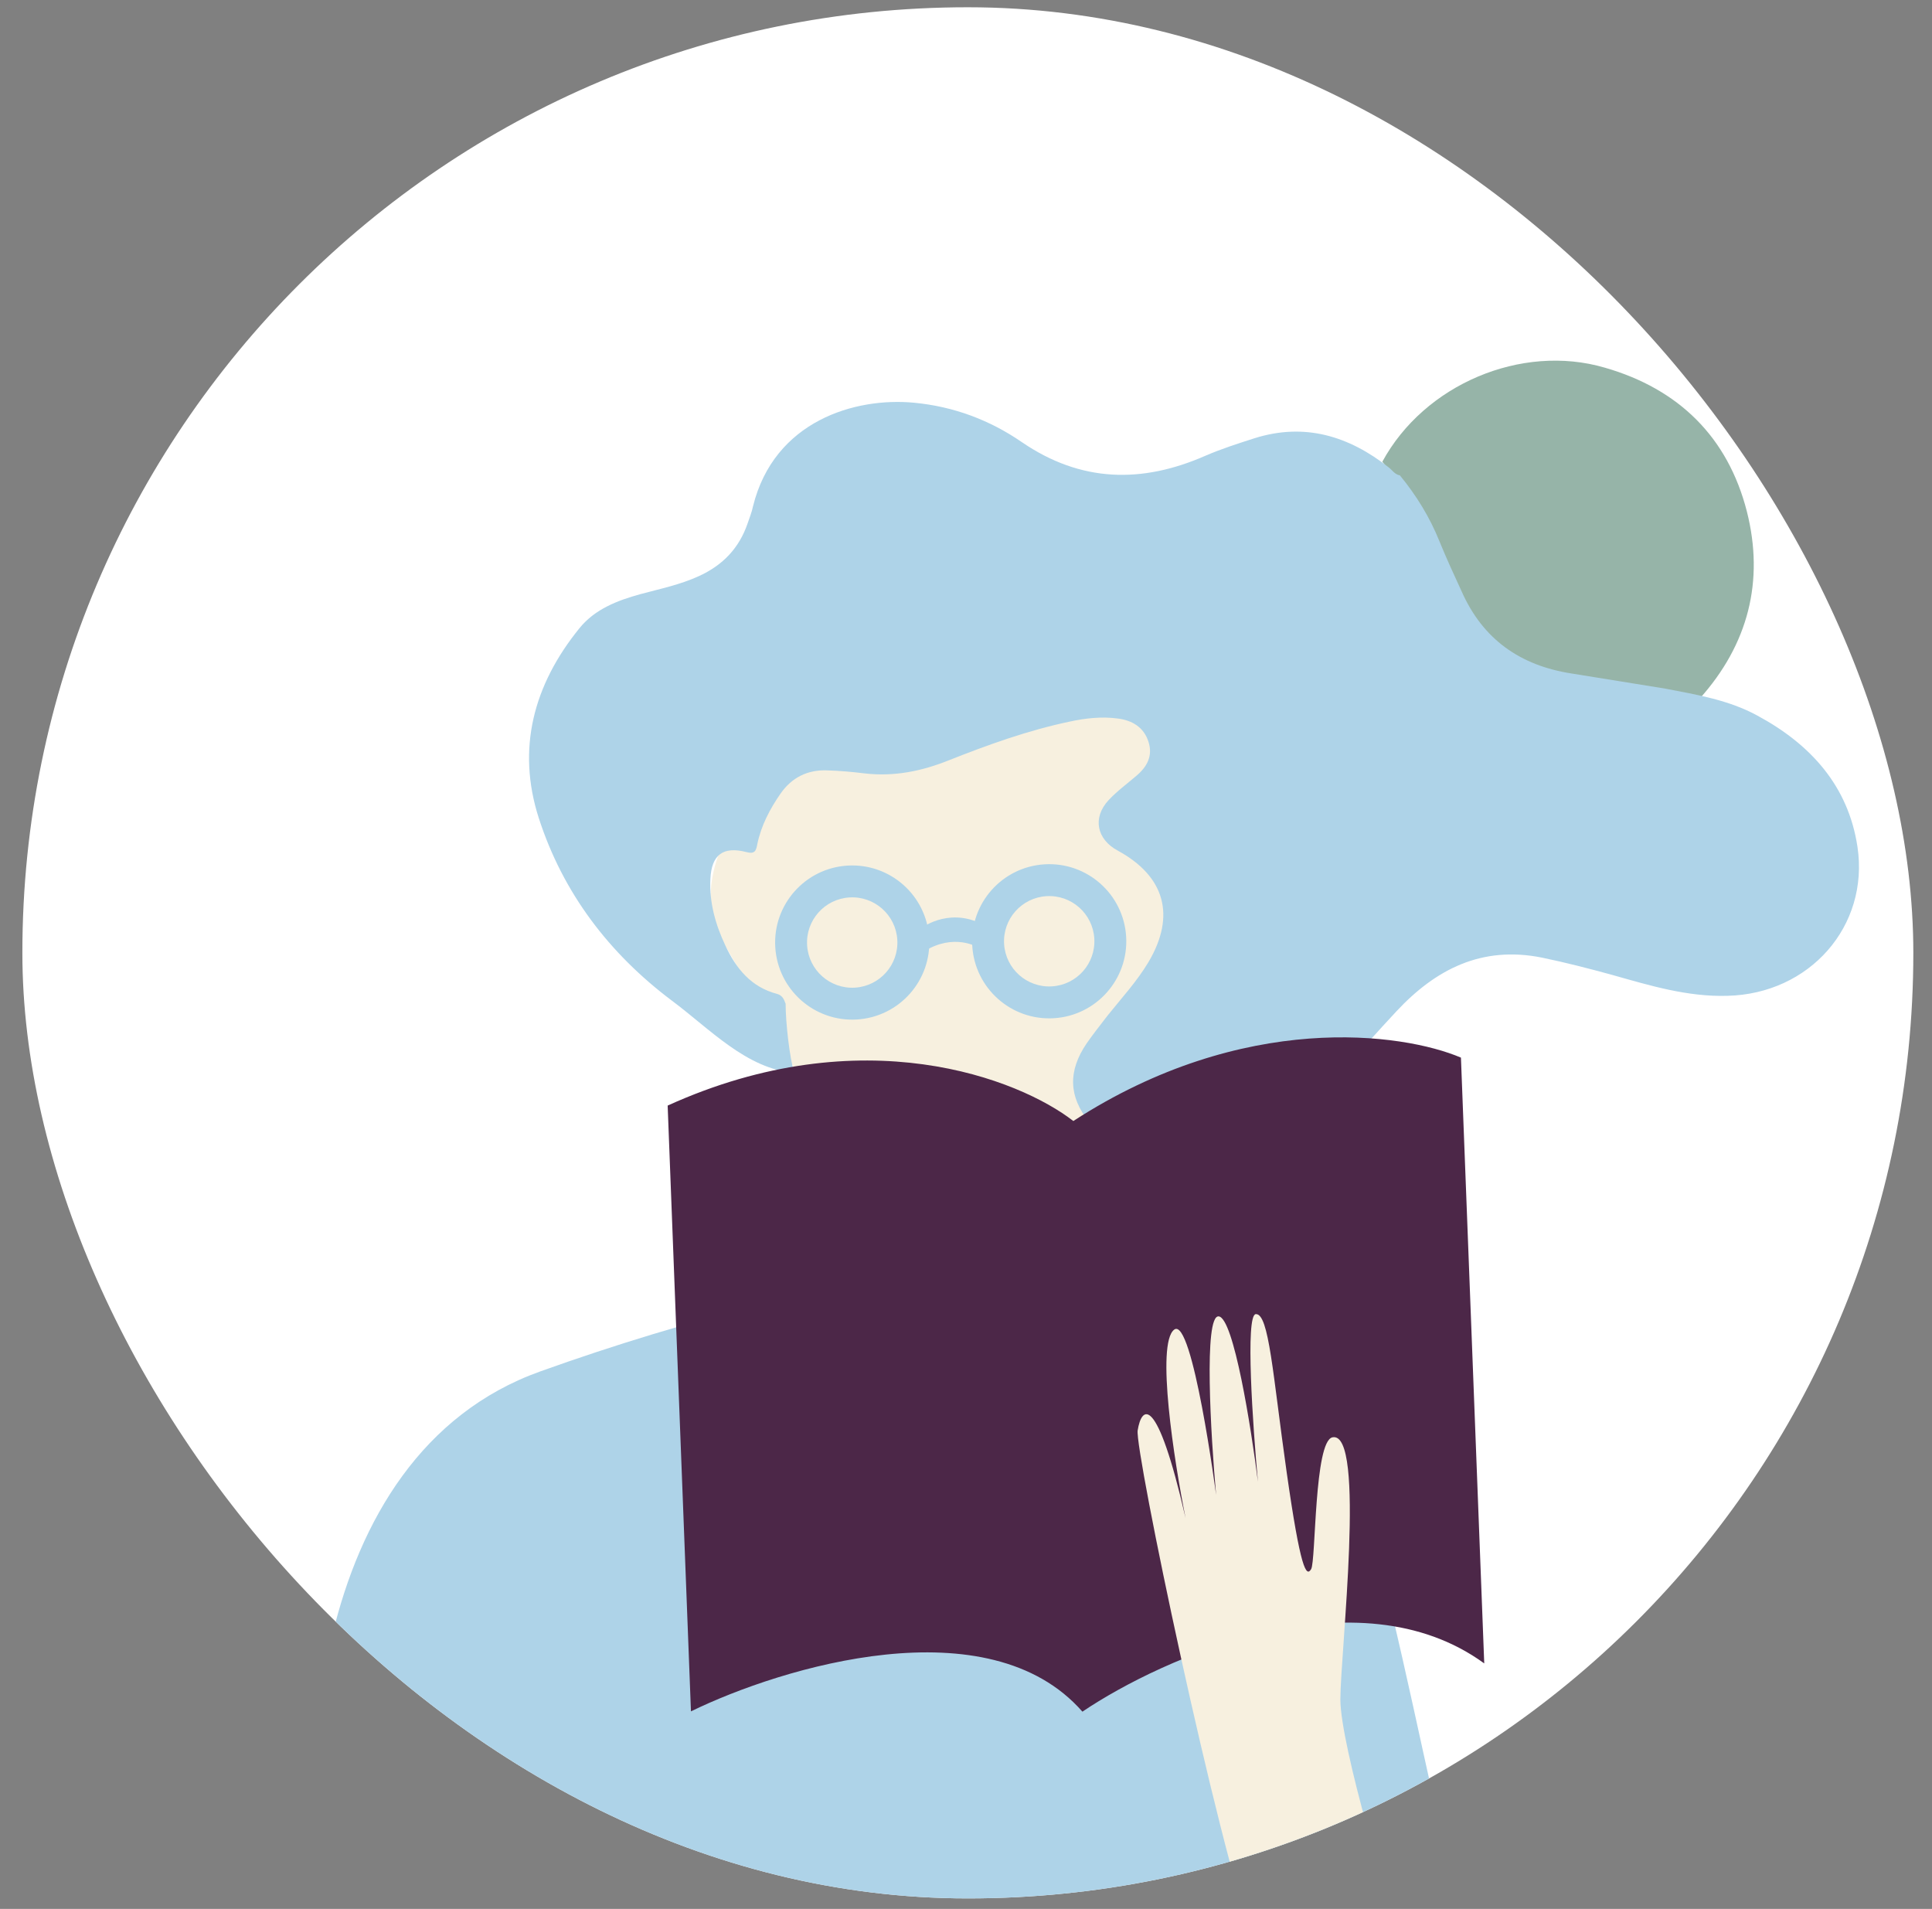
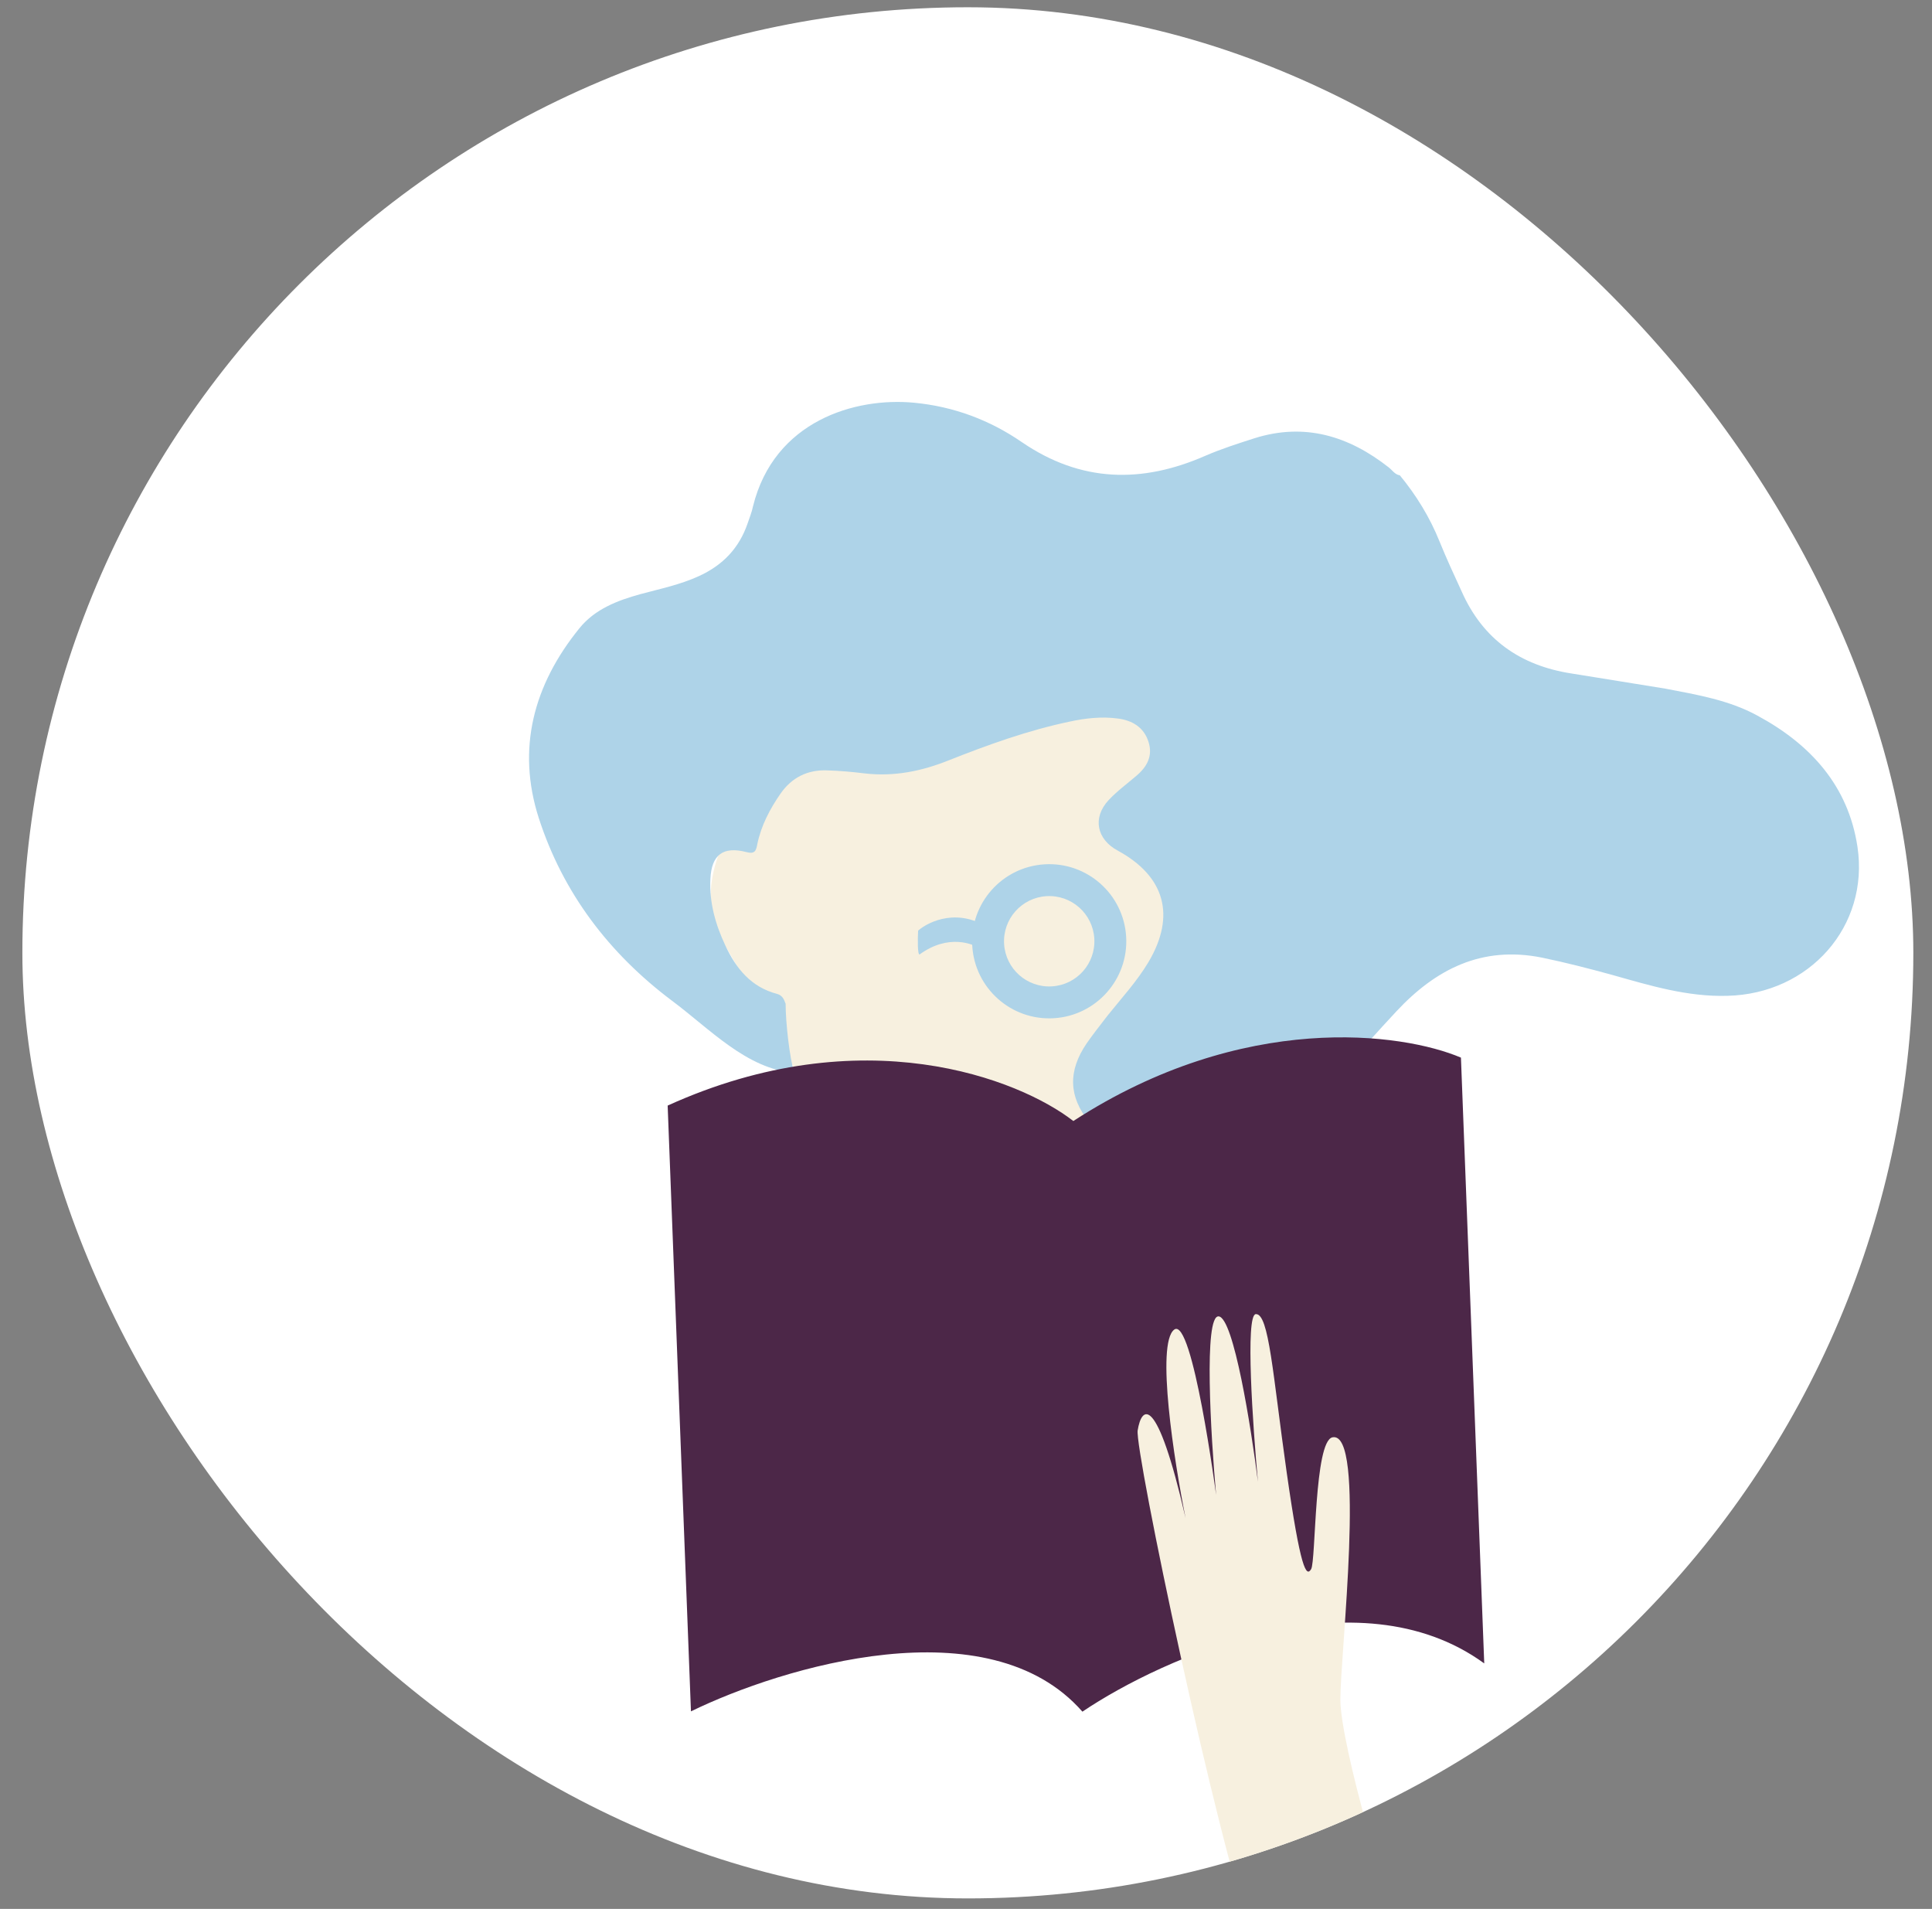
<svg xmlns="http://www.w3.org/2000/svg" width="83" height="82" viewBox="0 0 83 82" fill="none">
  <rect x="0" y="0" width="83" height="82" fill="#808080" stroke="none" />
  <g clip-path="url(#clip0_50986_153432)">
    <rect x="0.961" y="0.312" width="81.237" height="81.237" rx="40.619" fill="white" />
-     <path d="M72.506 30.563C70.97 30.316 69.434 30.049 67.88 29.82C65.32 29.439 63.481 28.086 62.438 25.684C62.078 24.846 61.68 24.007 61.338 23.15C60.845 21.949 60.201 20.844 59.386 19.834C61.187 16.517 65.358 14.745 68.941 15.793C72.127 16.708 74.231 18.785 75.046 21.968C75.805 24.96 75.103 27.686 73.018 30.011C72.847 30.201 72.677 30.373 72.506 30.563Z" fill="#96B4A8" />
-     <path d="M23.2 58.915C13.078 62.547 12.473 77.148 14.323 84.103C31.316 83.876 64.317 83.217 63.168 82.371C61.731 81.314 59.434 62.216 55.342 56.972C51.25 51.729 35.852 54.375 23.2 58.915Z" fill="#AED3E8" />
    <path d="M47.997 28.346C38.475 28.281 29.102 34.096 30.709 39.871C36.028 48.737 37.667 55.386 46.101 51.693C48.501 44.722 57.519 28.411 47.997 28.346Z" fill="#F7F0DF" />
    <path d="M42.527 39.904C41.19 38.978 39.914 39.567 39.443 39.976C39.425 40.321 39.413 41.008 39.505 41.002C40.732 40.105 41.84 40.518 42.24 40.837L42.527 39.904Z" fill="#AED3E8" />
    <path fill-rule="evenodd" clip-rule="evenodd" d="M44.958 38.496C43.887 38.561 43.072 39.481 43.137 40.551C43.202 41.621 44.122 42.436 45.192 42.371C46.262 42.307 47.077 41.387 47.012 40.317C46.948 39.246 46.028 38.431 44.958 38.496ZM45.274 43.739C47.1 43.629 48.49 42.059 48.38 40.234C48.27 38.408 46.7 37.018 44.875 37.128C43.049 37.239 41.659 38.808 41.769 40.634C41.88 42.459 43.449 43.849 45.274 43.739Z" fill="#AED3E8" />
-     <path fill-rule="evenodd" clip-rule="evenodd" d="M36.495 38.551C35.424 38.615 34.609 39.535 34.674 40.606C34.739 41.676 35.659 42.491 36.729 42.426C37.799 42.361 38.614 41.441 38.549 40.371C38.485 39.301 37.565 38.486 36.495 38.551ZM36.812 43.794C38.637 43.684 40.028 42.114 39.917 40.289C39.807 38.463 38.237 37.073 36.412 37.183C34.586 37.293 33.196 38.863 33.306 40.688C33.417 42.514 34.986 43.904 36.812 43.794Z" fill="#AED3E8" />
    <path d="M71.552 29.583C72.904 29.843 74.273 30.071 75.494 30.737C77.786 31.972 79.403 33.759 79.798 36.375C80.31 39.787 77.737 42.696 74.207 42.777C72.492 42.826 70.892 42.338 69.276 41.883C68.27 41.607 67.264 41.347 66.242 41.136C63.652 40.616 61.673 41.64 59.991 43.443C59.216 44.272 58.474 45.117 57.698 45.945C54.631 49.26 51.431 49.975 47.193 48.334C47.061 48.285 46.929 48.253 46.797 48.204C45.906 47.115 45.873 46.01 46.681 44.824C46.962 44.418 47.275 44.028 47.572 43.638C48.182 42.874 48.842 42.16 49.337 41.331C50.524 39.332 50.046 37.642 48.017 36.538C47.11 36.05 46.929 35.124 47.621 34.377C47.984 33.987 48.429 33.662 48.825 33.321C49.287 32.931 49.535 32.459 49.337 31.858C49.139 31.241 48.644 30.948 48.034 30.867C47.341 30.77 46.632 30.851 45.956 30.997C44.174 31.371 42.459 31.988 40.777 32.654C39.606 33.126 38.419 33.369 37.149 33.223C36.621 33.158 36.077 33.109 35.532 33.093C34.691 33.06 34.015 33.402 33.537 34.084C33.075 34.75 32.696 35.465 32.531 36.278C32.481 36.538 32.432 36.7 32.069 36.603C31.063 36.343 30.568 36.716 30.519 37.756C30.469 38.764 30.733 39.706 31.162 40.616C31.624 41.607 32.267 42.403 33.388 42.696C33.619 42.761 33.685 42.94 33.751 43.118C33.751 43.929 33.92 45.428 34.118 46.078C32.089 45.932 30.486 44.191 28.869 42.988C26.165 40.957 24.185 38.357 23.146 35.14C22.19 32.167 22.916 29.421 24.895 26.984C25.554 26.171 26.511 25.797 27.517 25.521C28.358 25.294 29.232 25.115 30.04 24.741C31.063 24.27 31.756 23.539 32.118 22.483C32.201 22.239 32.3 21.995 32.349 21.752C33.256 18.08 36.736 17.056 39.276 17.3C40.975 17.462 42.525 18.047 43.894 18.989C46.434 20.728 49.056 20.777 51.794 19.574C52.47 19.282 53.179 19.055 53.889 18.827C56.049 18.145 57.946 18.73 59.661 20.078C59.809 20.192 59.925 20.387 60.139 20.419C60.848 21.28 61.426 22.223 61.838 23.247C62.135 23.978 62.465 24.693 62.794 25.407C63.702 27.455 65.301 28.592 67.528 28.933C68.88 29.145 70.216 29.372 71.552 29.583Z" fill="#AED3E8" />
    <path d="M29.684 73.514L28.683 47.492C37.056 43.692 43.791 46.35 46.111 48.155C53.42 43.412 60.258 44.364 62.763 45.432L63.764 71.454C58.307 67.483 49.982 71.182 46.501 73.527C42.47 68.921 33.61 71.599 29.684 73.514Z" fill="#4C2748" />
    <path d="M48.875 61.445C48.742 62.276 52.239 79.037 53.949 83.719C56.473 83.834 60.647 83.65 60.244 83.032C59.739 82.259 57.583 74.958 57.583 73.004C57.583 71.023 58.694 61.445 57.244 61.742C56.453 61.904 56.535 67.047 56.328 67.403C56.12 67.759 55.872 67.43 55.275 63.234C54.678 59.037 54.519 56.416 53.949 56.45C53.493 56.478 53.821 61.263 54.042 63.652C53.747 61.305 52.998 56.599 52.354 56.547C51.71 56.494 52.013 61.637 52.245 64.215C52.245 64.218 51.231 56.52 50.443 57.117C49.656 57.714 50.441 62.761 50.933 65.21C49.69 59.794 49.041 60.405 48.875 61.445Z" fill="#F7F0DF" />
  </g>
  <defs>
    <clipPath id="clip0_50986_153432">
      <rect x="0.961" y="0.312" width="81.237" height="81.237" rx="40.619" fill="white" />
    </clipPath>
  </defs>
</svg>